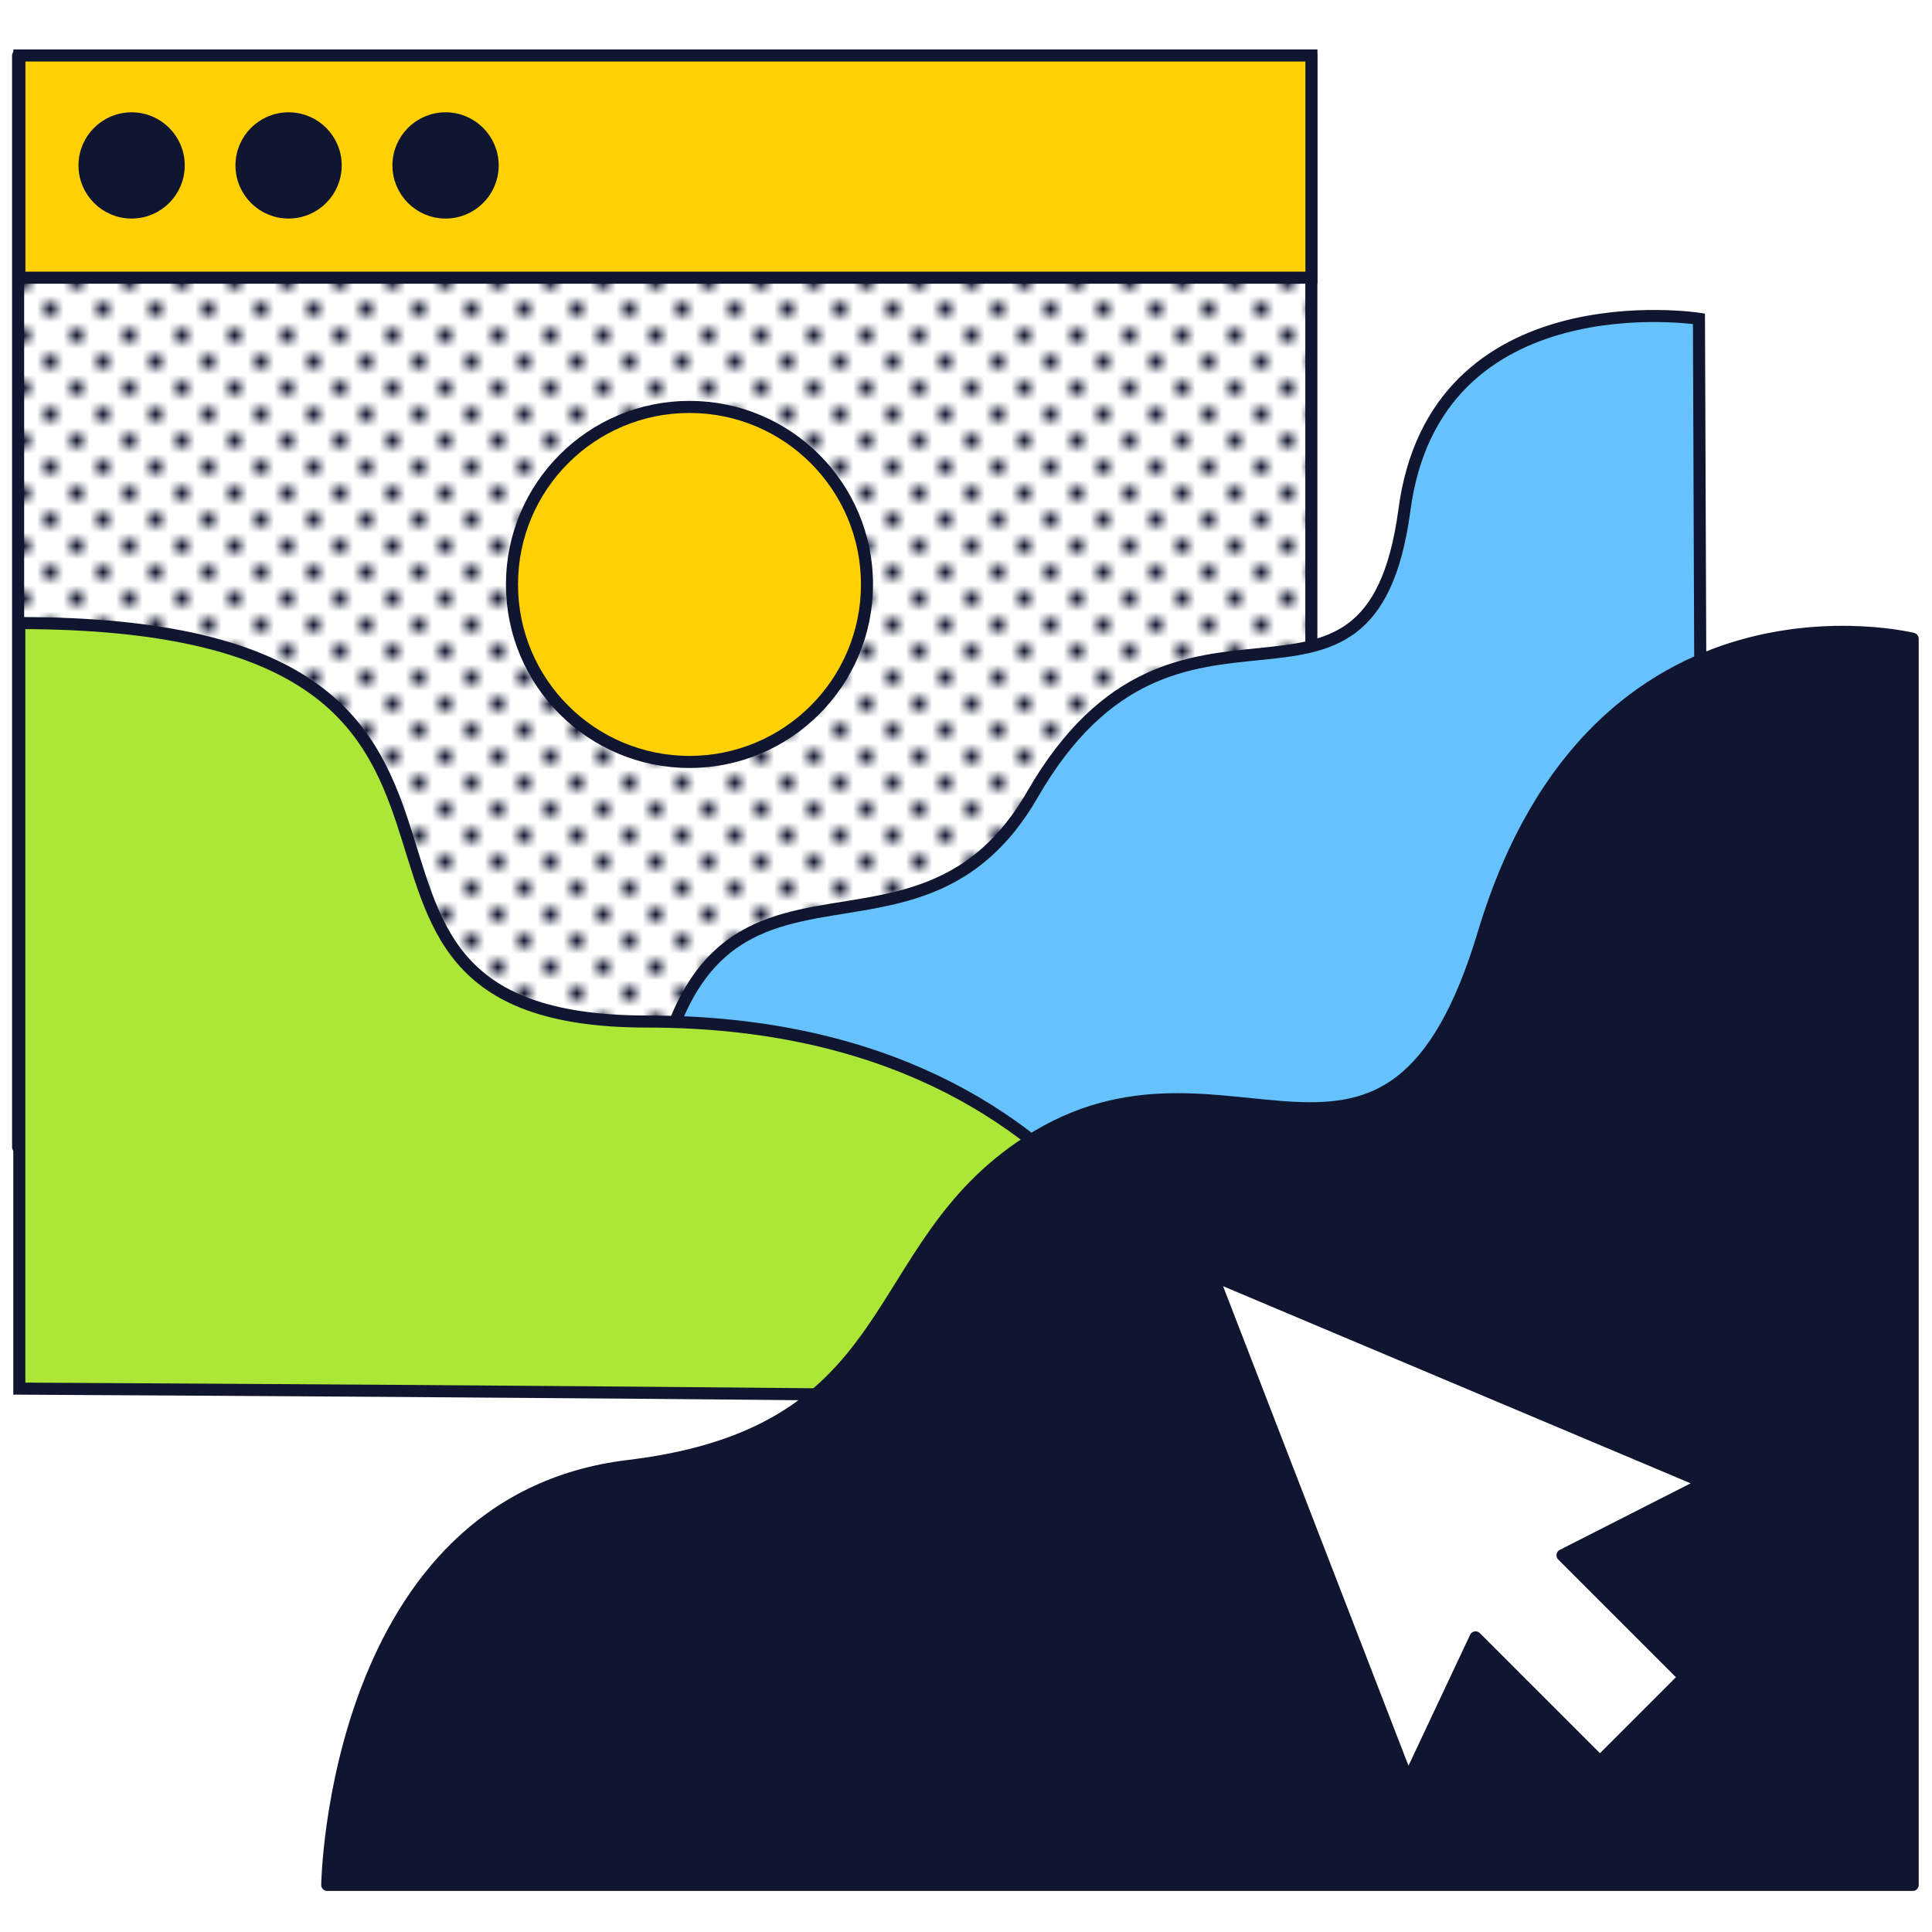
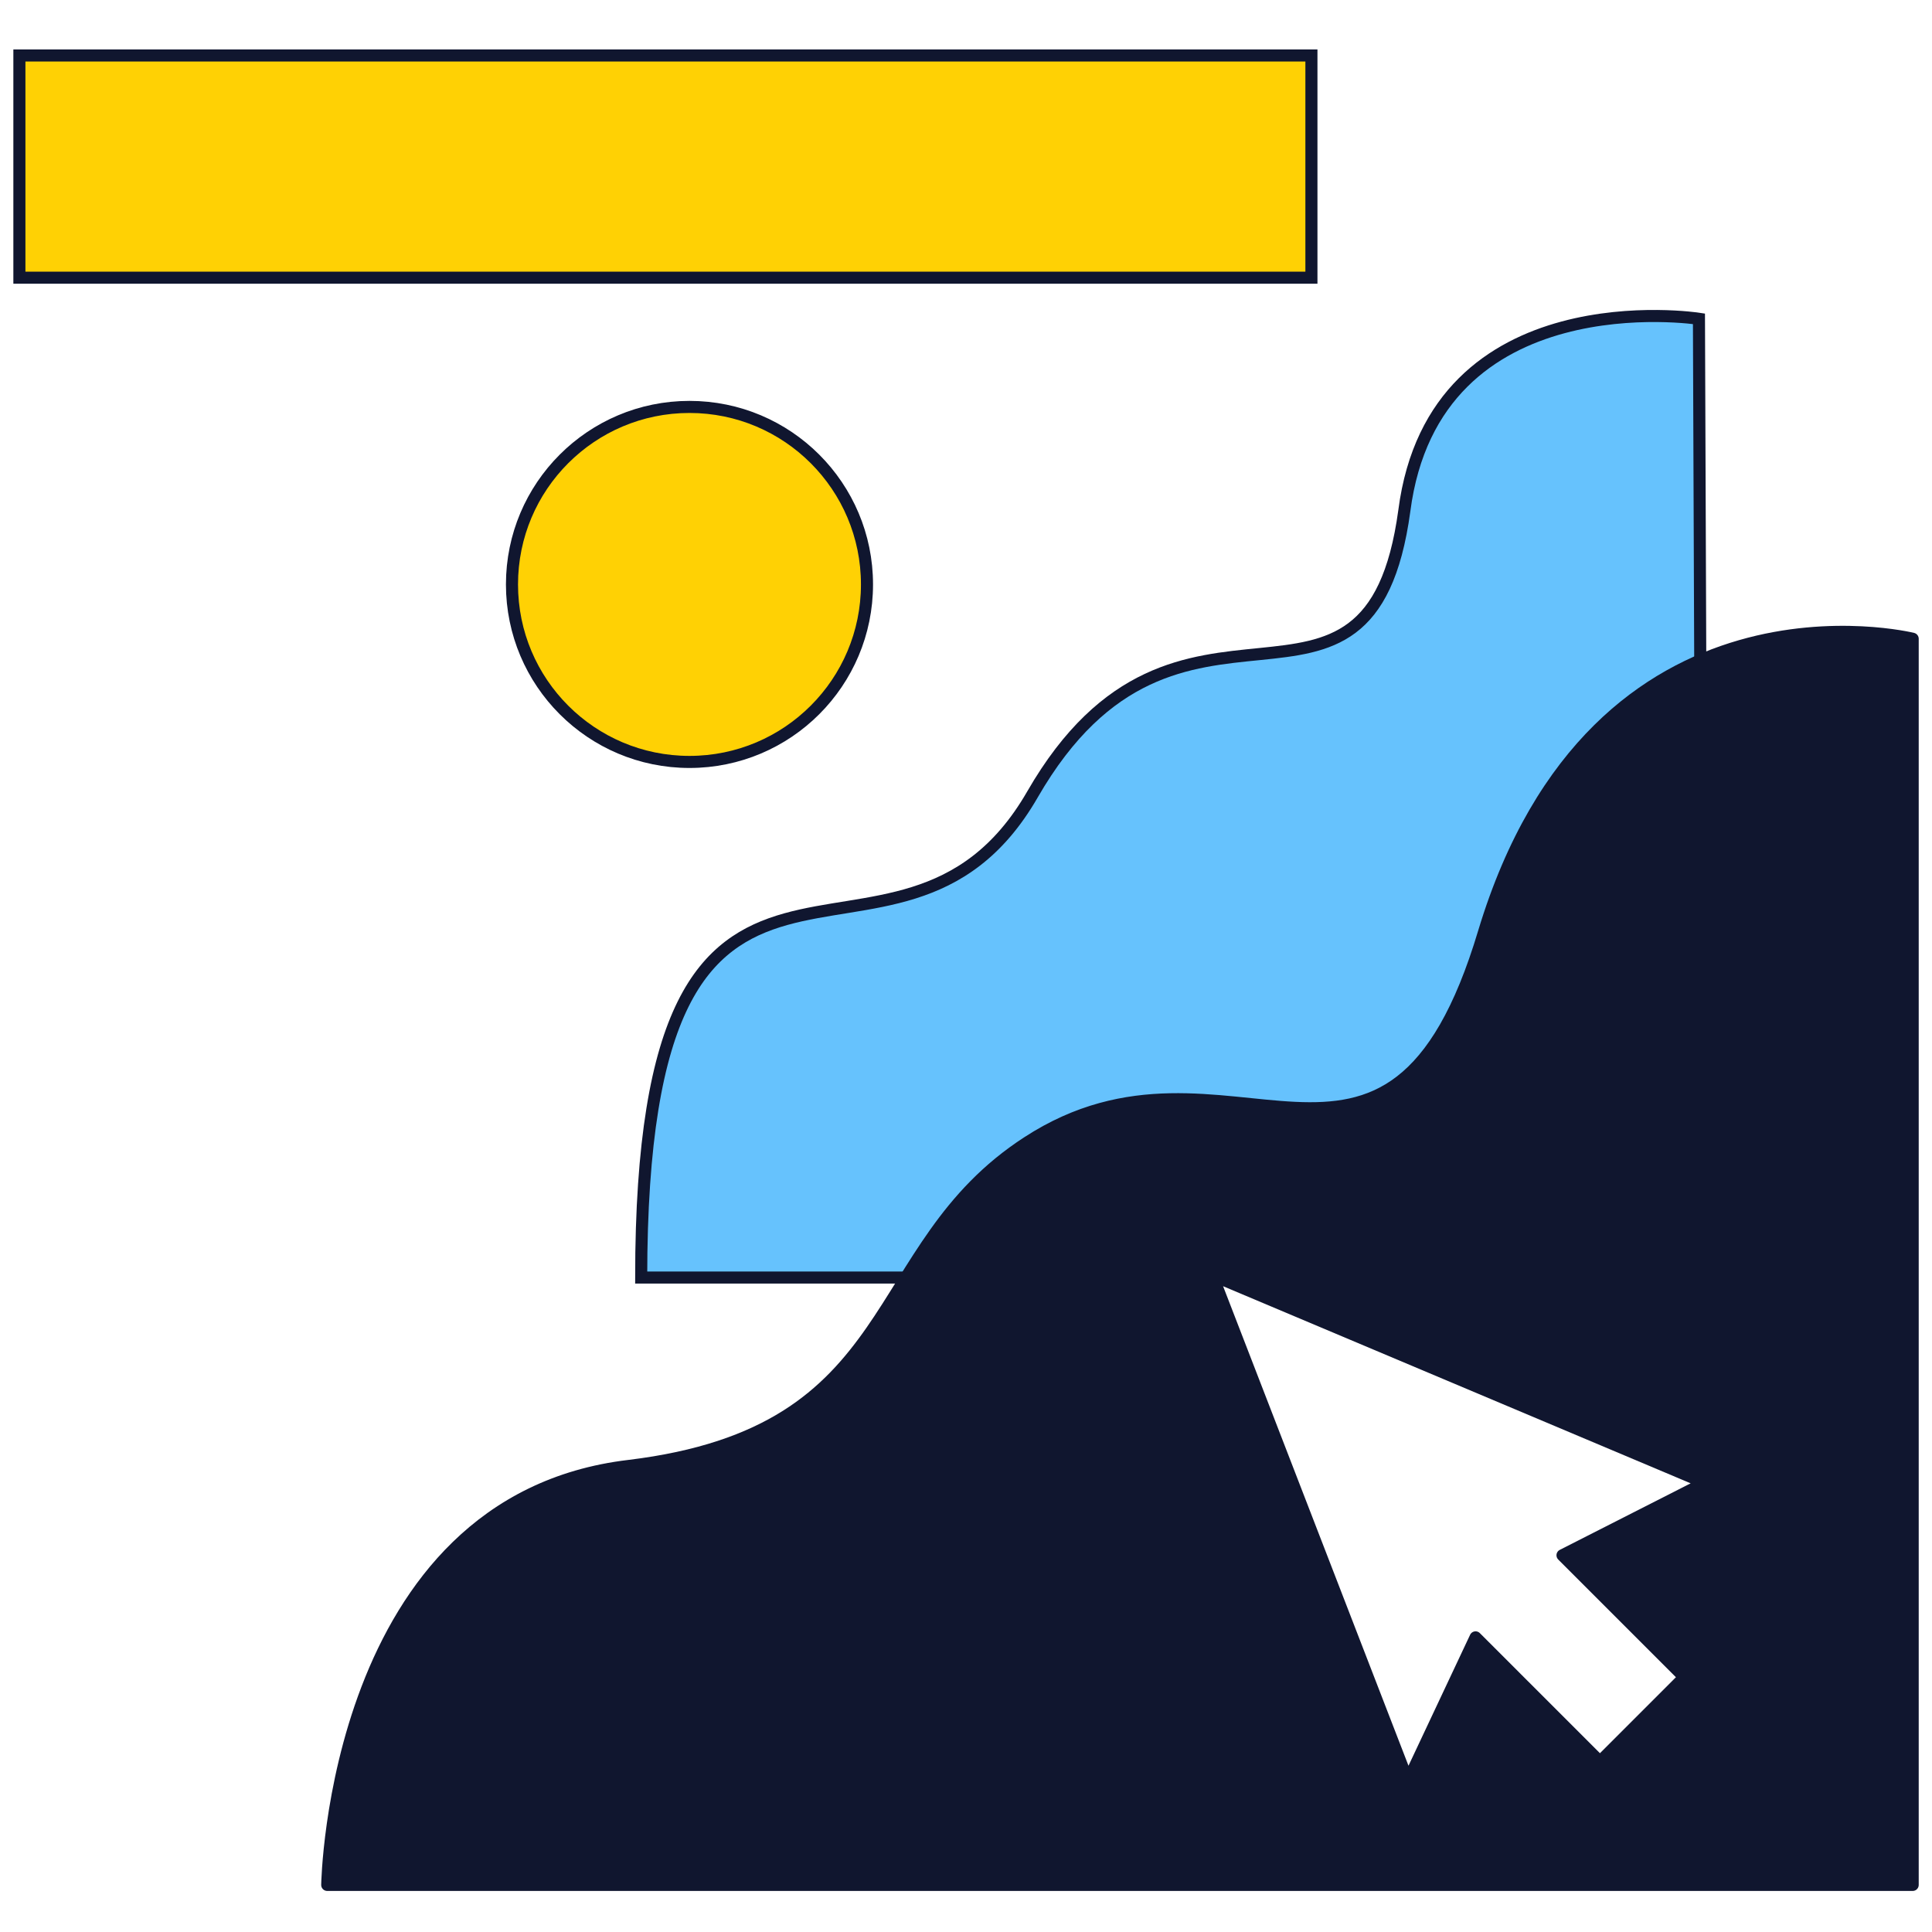
<svg xmlns="http://www.w3.org/2000/svg" xmlns:xlink="http://www.w3.org/1999/xlink" version="1.1" id="Layer_1" x="0px" y="0px" viewBox="0 0 160 160" style="enable-background:new 0 0 160 160;" xml:space="preserve">
  <style type="text/css">
	.st0{fill:none;}
	.st1{fill:#10162F;}
	.st2{fill:url(#SVGID_1_);stroke:#10162F;stroke-linecap:round;stroke-linejoin:round;stroke-miterlimit:10;}
	.st3{fill:#FFD104;stroke:#10162F;stroke-miterlimit:10;}
	.st4{fill:#10162F;stroke:#10162F;stroke-linecap:round;stroke-linejoin:round;stroke-miterlimit:10;}
	.st5{fill:#66C2FD;stroke:#10162F;stroke-miterlimit:10;}
	.st6{fill:#ACE738;stroke:#10162F;stroke-miterlimit:10;}
	.st7{fill:#FFFFFF;stroke:#10162F;stroke-linecap:round;stroke-linejoin:round;stroke-miterlimit:10;}
</style>
  <pattern x="-320" y="-320" width="4" height="4" patternUnits="userSpaceOnUse" id="cc-pixel-navy-dot" viewBox="0 -4 4 4" style="overflow:visible;">
    <g>
      <rect y="-4" class="st0" width="4" height="4" />
      <rect y="-4" class="st1" width="1" height="1" />
      <rect x="2" y="-2" class="st1" width="1" height="1" />
    </g>
  </pattern>
  <pattern id="SVGID_1_" xlink:href="#cc-pixel-navy-dot" patternTransform="matrix(1.09 0 0 1.09 764.438 694.303)">
</pattern>
-   <polygon class="st2" points="1.5,95 108.6,95 108.6,4.6 1.5,4.6 " />
  <rect x="1.5" y="4.6" transform="matrix(-1 -4.490465e-11 4.490465e-11 -1 110.106 27.596)" class="st3" width="107" height="18.4" />
-   <circle class="st4" cx="36.9" cy="13.7" r="3.9" />
-   <circle class="st4" cx="23.9" cy="13.7" r="3.9" />
-   <circle class="st4" cx="10.9" cy="13.7" r="3.9" />
  <path class="st5" d="M140.7,26.4c0,0-21.9-3.4-24.4,15.9c-2.9,21.3-18.7,2.5-30.8,23.5c-11.3,19.6-32.4-5.4-32.4,40H141L140.7,26.4z  " />
-   <path class="st6" d="M100,116.1c0,0-7-31.5-46.4-31.5c-33.4,0-3.3-33-52-33V115C1.6,115,100.7,115.5,100,116.1z" />
  <path class="st4" d="M27.1,156.1h131.3V52.9c0,0-26.2-6.5-35.5,24.3c-7.9,26.4-21.2,6.6-37.8,17.4c-13.6,8.8-9.9,24-33,26.8  C27.6,124.3,27.1,156.1,27.1,156.1z" />
  <circle class="st3" cx="57.1" cy="48.4" r="14.7" />
  <polygon class="st7" points="116.6,147.5 100.4,105.6 141.2,122.8 129.4,128.8 139.5,138.9 132.5,145.9 122.2,135.6 " />
</svg>